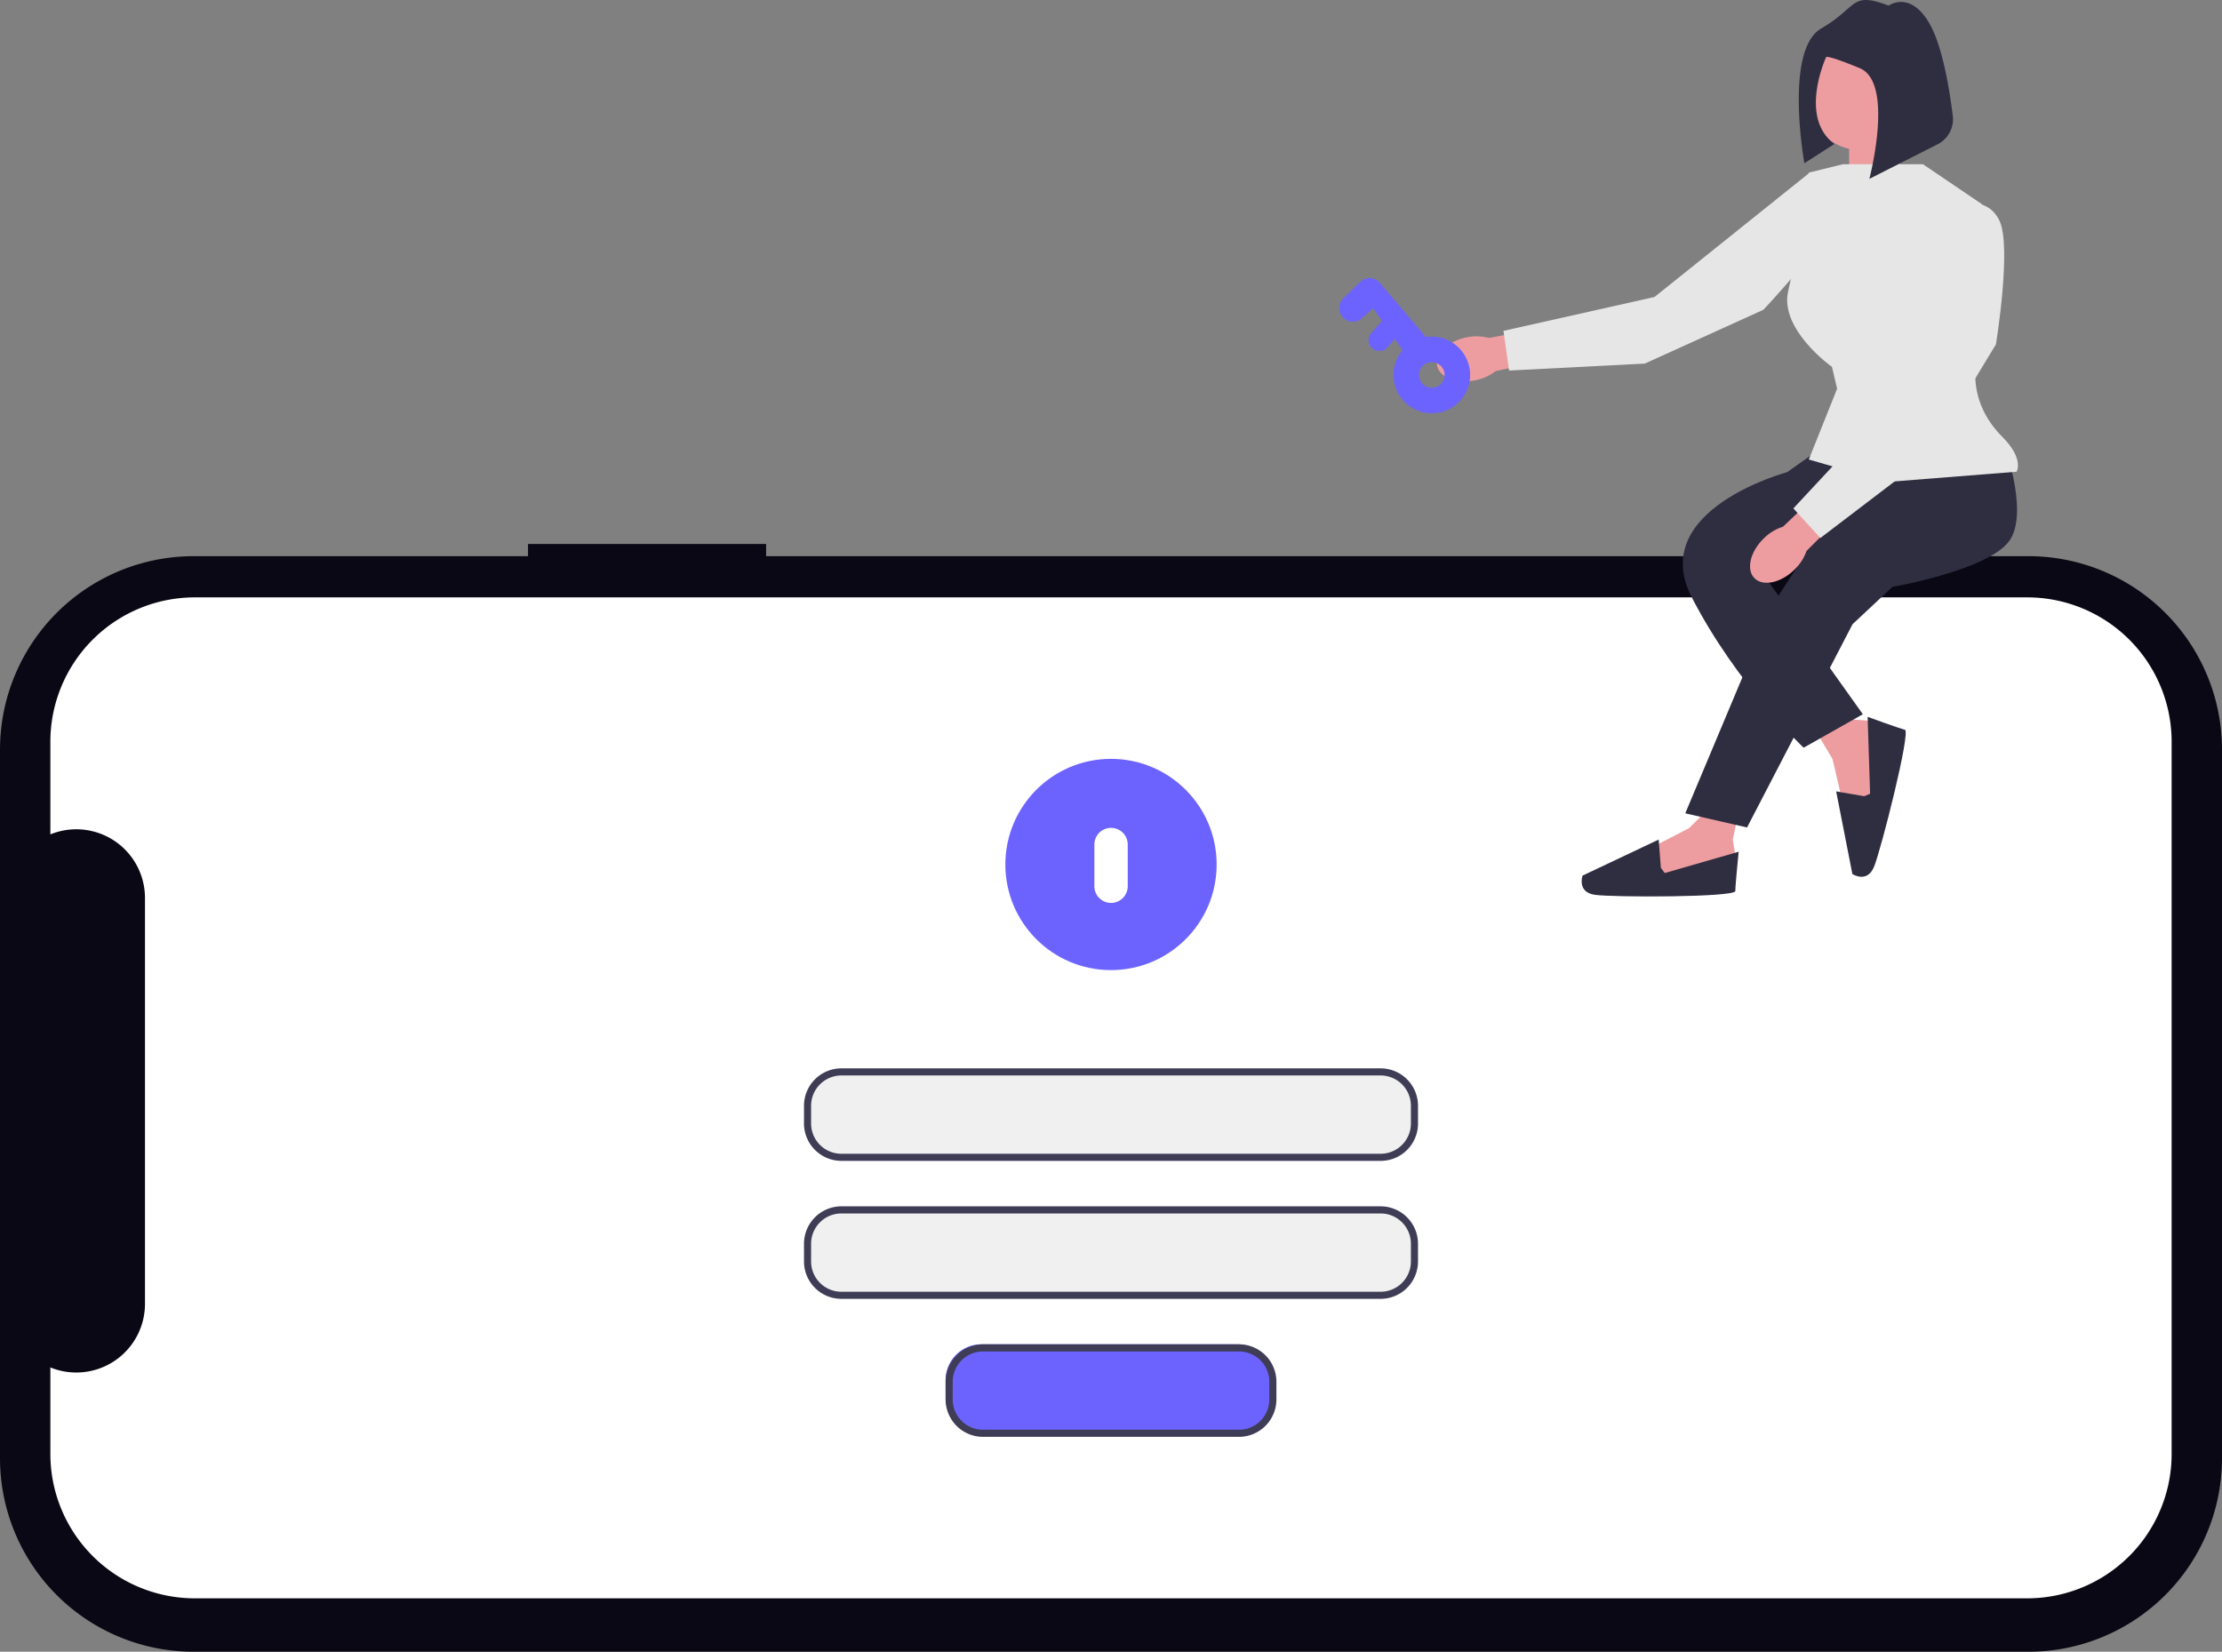
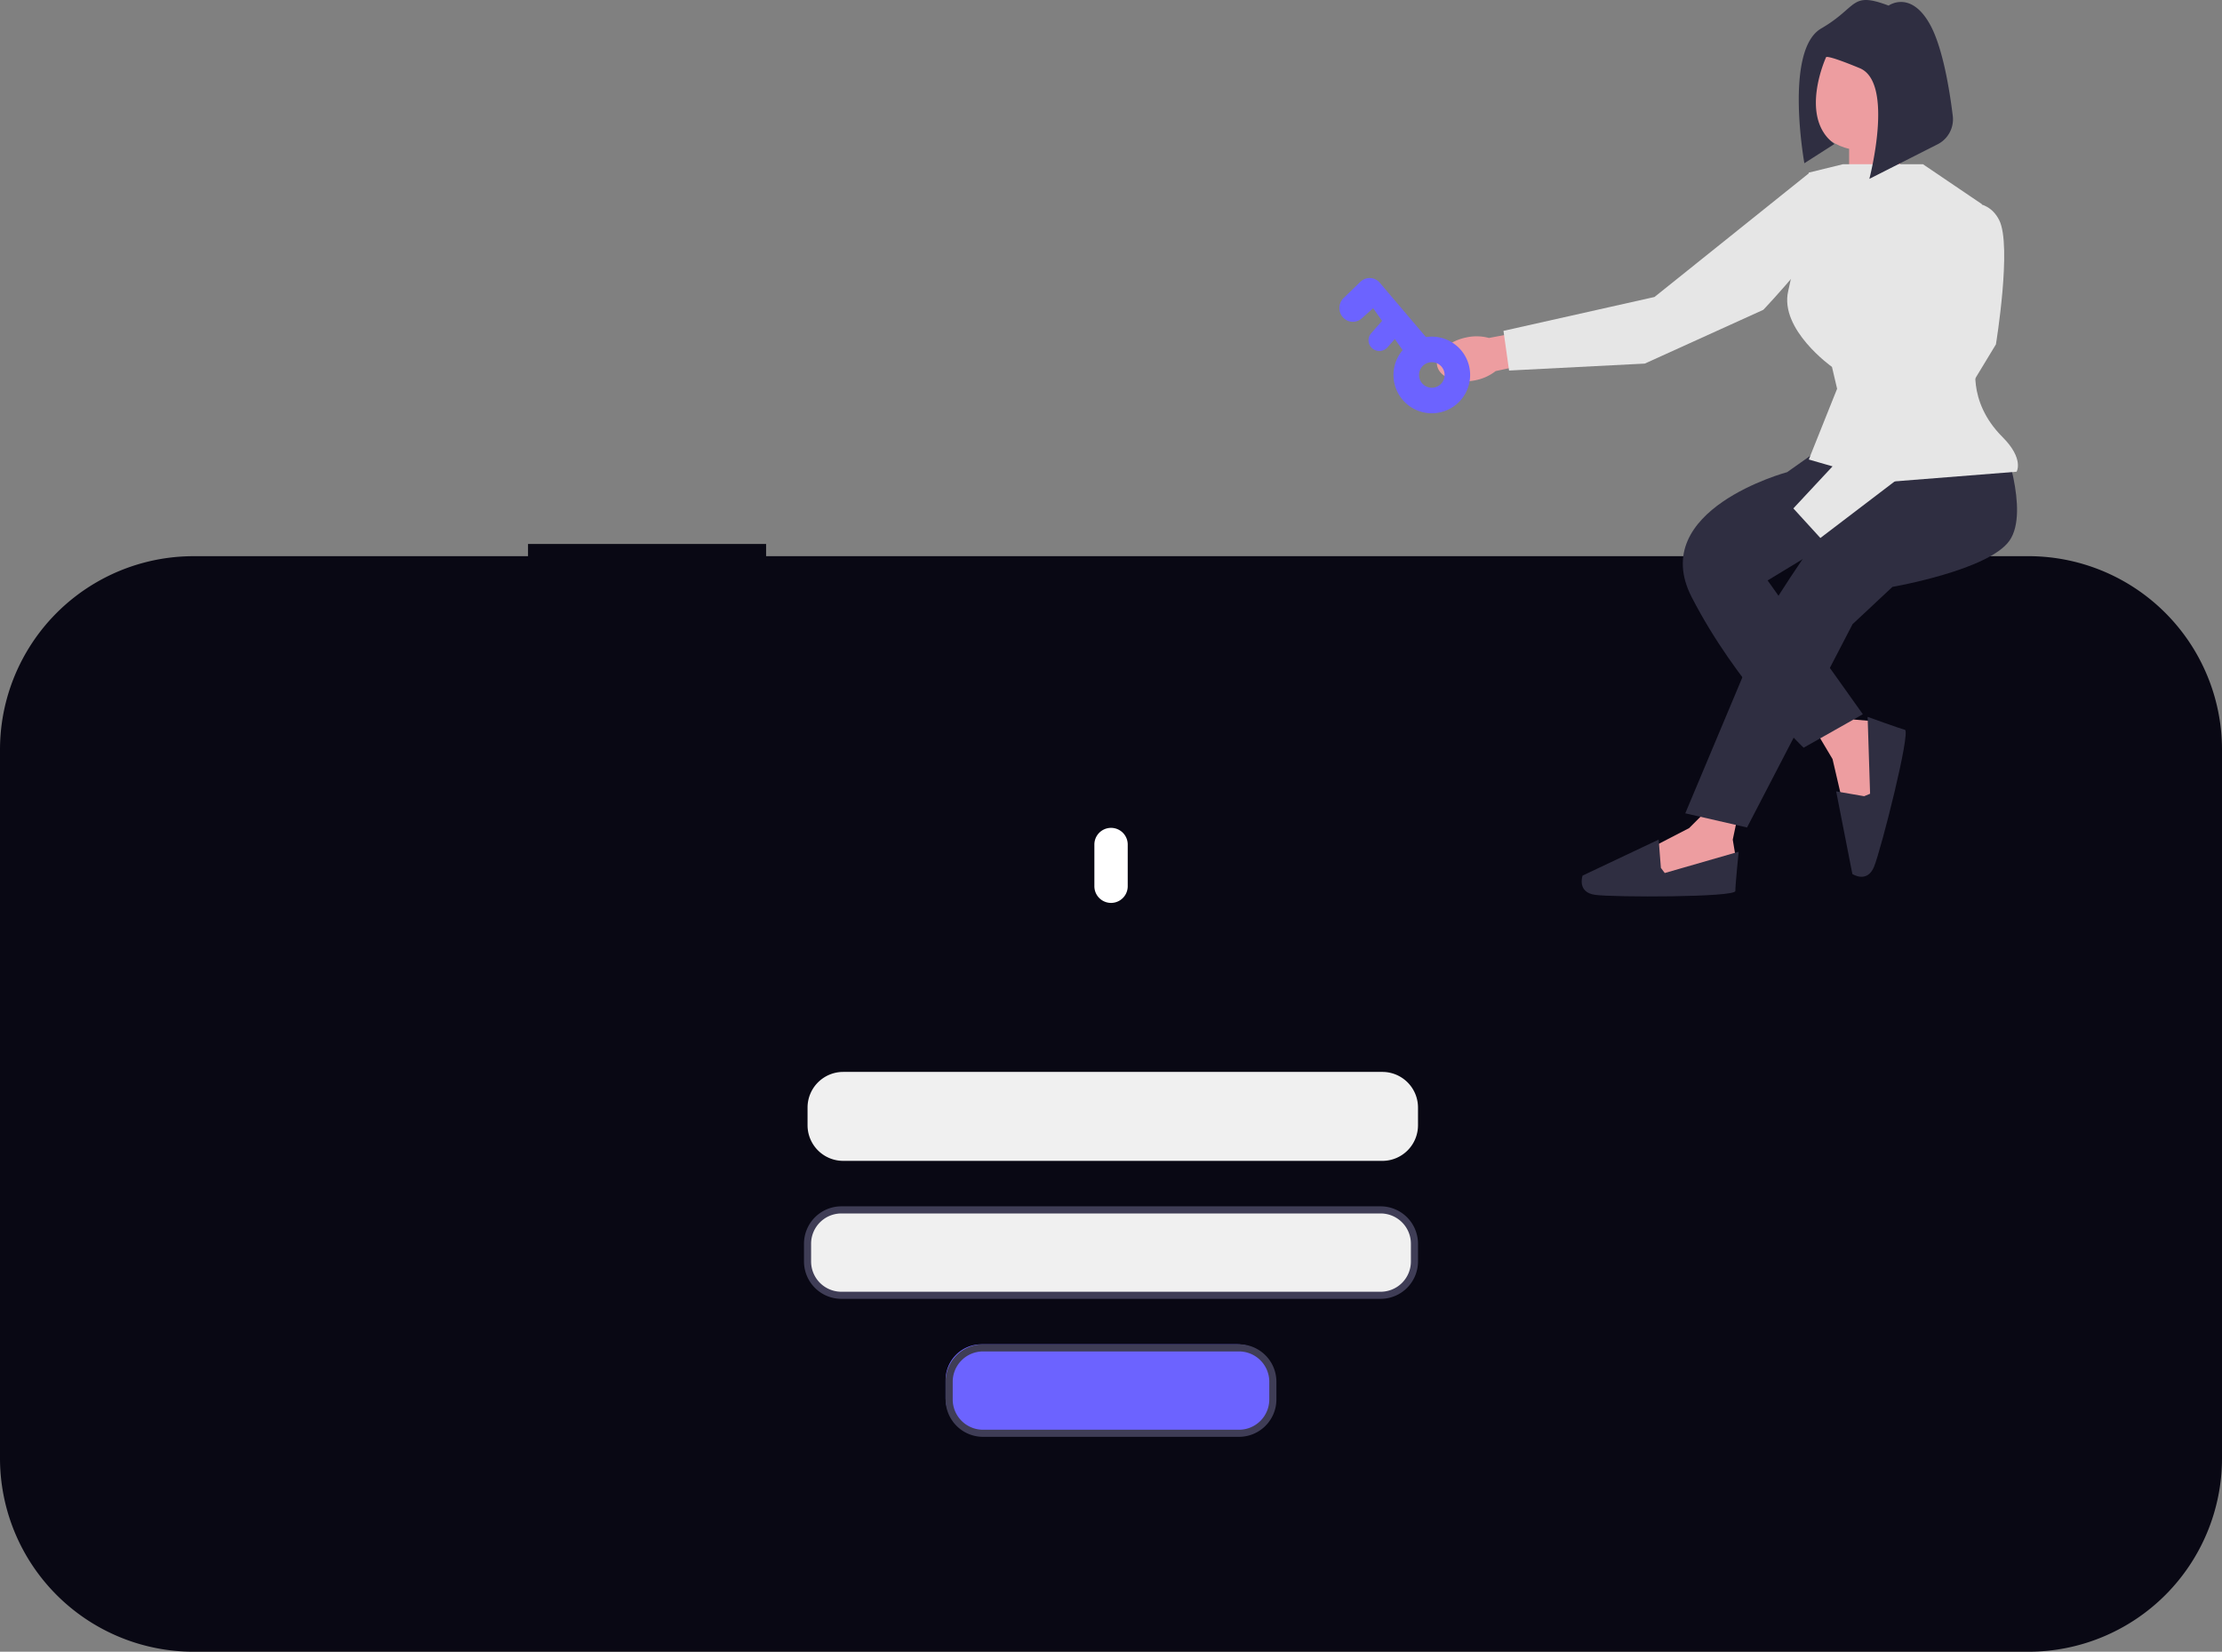
<svg xmlns="http://www.w3.org/2000/svg" width="799.546" height="594.444" viewBox="0 0 799.546 594.444" role="img" artist="Katerina Limpitsouni" source="https://undraw.co/">
  <rect x="0" y="0" width="799.546" height="594.444" fill="#808080" stroke="none" />
  <g transform="translate(-493.351 -317.665)">
    <g transform="translate(493.351 912.109) rotate(-90)">
      <path d="M398.672,190h-4.394V69.654A69.653,69.653,0,0,0,324.626,0H69.653A69.654,69.654,0,0,0,0,69.652v660.24a69.654,69.654,0,0,0,69.653,69.654H324.627a69.654,69.654,0,0,0,69.654-69.654h0V275.666h4.394Z" fill="#090814" />
-       <path d="M360.237,52.019V711.283A51.972,51.972,0,0,1,308.312,763.3H52.019A51.982,51.982,0,0,1,0,711.357V52.019A51.982,51.982,0,0,1,51.945,0H83.1a24.709,24.709,0,0,0,22.882,34.042H252.057A24.709,24.709,0,0,0,274.94,0h33.279a51.972,51.972,0,0,1,52.019,51.925v.093Z" transform="translate(19.217 18.124)" fill="#fff" />
    </g>
    <g transform="translate(782.651 702.154)">
      <path d="M869.073,474.395H675.046a12.833,12.833,0,0,1-12.818-12.818V455.2a12.833,12.833,0,0,1,12.818-12.818H869.073A12.833,12.833,0,0,1,881.891,455.2v6.38a12.833,12.833,0,0,1-12.818,12.818Z" transform="translate(-660.946 -441.096)" fill="#f0f0f0" />
-       <path d="M876.786,465.08H682.759A13.474,13.474,0,0,1,669.3,451.621v-6.38a13.475,13.475,0,0,1,13.459-13.459H876.786a13.475,13.475,0,0,1,13.459,13.459v6.38a13.475,13.475,0,0,1-13.459,13.459ZM682.759,434.345a10.908,10.908,0,0,0-10.9,10.9v6.38a10.908,10.908,0,0,0,10.9,10.9H876.786a10.908,10.908,0,0,0,10.9-10.9v-6.38a10.908,10.908,0,0,0-10.9-10.9Z" transform="translate(-669.3 -431.781)" fill="#3f3d56" />
    </g>
    <g transform="translate(782.651 751.814)">
      <path d="M869.073,517.3H675.046a12.833,12.833,0,0,1-12.818-12.818V498.1a12.833,12.833,0,0,1,12.818-12.818H869.073A12.833,12.833,0,0,1,881.891,498.1v6.38A12.833,12.833,0,0,1,869.073,517.3Z" transform="translate(-661.587 -484.644)" fill="#f0f0f0" />
      <path d="M876.786,507.987H682.759A13.474,13.474,0,0,1,669.3,494.528v-6.38a13.475,13.475,0,0,1,13.459-13.459H876.786a13.475,13.475,0,0,1,13.459,13.459v6.38a13.475,13.475,0,0,1-13.459,13.459ZM682.759,477.252a10.908,10.908,0,0,0-10.9,10.9v6.38a10.908,10.908,0,0,0,10.9,10.9H876.786a10.908,10.908,0,0,0,10.9-10.9v-6.38a10.908,10.908,0,0,0-10.9-10.9Z" transform="translate(-669.3 -474.689)" fill="#3f3d56" />
    </g>
    <g transform="translate(833.607 801.473)">
      <path d="M803.759,569.043H711.644a12.833,12.833,0,0,1-12.818-12.818v-6.38a12.833,12.833,0,0,1,12.818-12.818h92.115a12.833,12.833,0,0,1,12.818,12.818v6.38a12.833,12.833,0,0,1-12.818,12.818Z" transform="translate(-698.825 -537.026)" fill="#6c63ff" />
      <path d="M811.472,559.729H719.356A13.474,13.474,0,0,1,705.9,546.269v-6.38a13.475,13.475,0,0,1,13.459-13.459h92.115a13.474,13.474,0,0,1,13.459,13.459v6.38A13.475,13.475,0,0,1,811.472,559.729Zm-92.115-30.735a10.908,10.908,0,0,0-10.9,10.9v6.38a10.908,10.908,0,0,0,10.9,10.9h92.115a10.908,10.908,0,0,0,10.9-10.9v-6.38a10.908,10.908,0,0,0-10.9-10.9Z" transform="translate(-705.897 -526.43)" fill="#3f3d56" />
    </g>
    <g transform="translate(971.963 317.665)">
      <g transform="translate(38.41 0)">
        <path d="M263.48,343.56l-9.7,9.7-13.395,6.928,1.386,12.009,25.4-2.771,3.233-6.466-.924-5.543,1.848-8.776Z" transform="translate(-163.001 -55.231)" fill="#ed9da0" />
        <path d="M268.569,369.529l-.793-10.19L240.394,372.3s-2.12,6,4.483,6.928,50.482.924,50.482-1.386,1.2-14.133,1.2-14.133l-26.6,7.667-1.386-1.848Z" transform="translate(-187.952 -57.182)" fill="#2f2e41" />
        <path d="M179.891,311.92l7.016,11.787,3.421,14.687,11.981,1.611,3.562-25.305-5.473-4.724-5.6-.468-8.052-3.949Z" transform="translate(-44.526 -50.533)" fill="#ed9da0" />
        <path d="M181.557,337.5l-10.072-1.738,5.828,29.729s5.3,3.532,7.818-2.641,13.313-48.7,11.074-49.272-13.4-4.64-13.4-4.64l.887,27.673Z" transform="translate(-27.797 -50.95)" fill="#2f2e41" />
        <path d="M190.881,61.132l1.177,28.245-18.825.463v-24.3Z" transform="translate(-24.878 -20.311)" fill="#ed9da0" />
        <path d="M239.675,194.277s10.187,26.393,2.778,37.042-42.135,16.669-42.135,16.669l-14.354,13.428L148,334.574l-22.225-5.093,31.486-75.01s18.521-30.1,25.466-34.264S202.6,200.393,202.6,200.393l37.074-6.116Z" transform="translate(-36.379 -36.774)" fill="#2f2e41" />
        <path d="M211.317,196.919l-14.263,10.1s-50.561,13.513-34.355,45,40.283,54.174,40.283,54.174l21.3-12.039L190.018,246l60.193-36.579-38.894-12.5Z" transform="translate(-70.993 -37.1)" fill="#2f2e41" />
        <path d="M318.212,152.381c-6.7,1.349-11.44,5.9-10.581,10.165s6.988,6.629,13.693,5.279a17.11,17.11,0,0,0,7.367-3.32l28.327-6.073-2.43-11.2-28.3,5.355A17.111,17.111,0,0,0,318.212,152.381Z" transform="translate(-307.531 -30.957)" fill="#ed9da0" />
-         <path d="M193.751,232.267c-4.9,4.769-6.409,11.162-3.373,14.28s9.466,1.777,14.366-2.994a17.11,17.11,0,0,0,4.388-6.786l20.5-20.469-8.115-8.087L200.654,228.06a17.111,17.111,0,0,0-6.9,4.207Z" transform="translate(-76.106 -38.496)" fill="#ed9da0" />
        <path d="M145.454,82h28.813l21.193,14.354-1.852,56.489s-3.873,14.185,9.261,27.319c7.871,7.871,5.093,12.5,5.093,12.5l-46.766,3.7-28.013-8.1L143.37,162.8l-1.852-7.871S122.534,141.5,125.775,127.61s7.408-42.6,7.408-42.6L145.454,82Z" transform="translate(0.658 -22.892)" fill="#e6e6e6" />
        <path d="M169.006,167.07l20.836-68.528s10.65-3.7,15.28,5.556-1.194,44.682-1.194,44.682l-24.272,40.052-38.894,29.634-9.724-10.65Z" transform="translate(-2.752 -24.846)" fill="#e6e6e6" />
        <path d="M254.24,130.192,310.132,85.4s10.881,2.956,9.473,13.214-26.216,36.2-26.216,36.2l-42.648,19.35-48.833,2.5-2.012-14.28,54.344-12.189Z" transform="translate(-175.917 -23.312)" fill="#e6e6e6" />
        <ellipse cx="19.447" cy="19.447" rx="19.447" ry="19.447" transform="translate(133.147 15.123)" fill="#ed9da0" />
        <path d="M184.406,16.564s7.8-5.63,14.725,6.5c4.733,8.283,7.244,24.044,8.36,33.2a10.089,10.089,0,0,1-5.458,10.217L177.476,78.929s9.095-34.647-3.465-39.844-12.127-3.9-12.127-3.9-9.961,21.655,3.032,31.182L154.09,73.3s-7.363-40.71,6.063-48.506,10.394-13.426,24.253-8.229Z" transform="translate(-21.843 -14.552)" fill="#2f2e41" />
      </g>
      <g transform="matrix(0.998, -0.07, 0.07, 0.998, 0, 99.639)">
        <path d="M13.783,0A13.783,13.783,0,1,0,27.565,13.783,13.783,13.783,0,0,0,13.783,0Zm0,18.377a4.594,4.594,0,1,1,4.594-4.594,4.594,4.594,0,0,1-4.594,4.594Z" transform="translate(20.242 23.982)" fill="#6c63ff" />
        <path d="M18.615,0a5.009,5.009,0,0,1,3.506,1.42l6.216,5.594a4.774,4.774,0,0,1,0,6.862L8.476,33.284a5.048,5.048,0,0,1-7.022,0,4.774,4.774,0,0,1,0-6.862L19.04,12.129,15.1,8.282a4.771,4.771,0,0,1-1.076-5.288A4.968,4.968,0,0,1,18.615,0Z" transform="translate(0 29.501) rotate(-82)" fill="#6c63ff" />
        <path d="M9.69,0A3.914,3.914,0,0,0,6.935,1.129L1.081,6.915a3.826,3.826,0,0,0,.061,5.391,3.935,3.935,0,0,0,5.454.064L12.45,6.585a3.825,3.825,0,0,0,.846-4.2A3.9,3.9,0,0,0,9.69,0Z" transform="translate(12.183 14.413)" fill="#6c63ff" />
      </g>
    </g>
    <g transform="translate(855.11 590.771)">
-       <circle cx="38.014" cy="38.014" r="38.014" fill="#6c63ff" />
      <path d="M6,0a6,6,0,0,1,6,6V21.008a6,6,0,1,1-12,0V6A6,6,0,0,1,6,0Z" transform="translate(32.032 24.837)" fill="#fff" />
    </g>
  </g>
</svg>